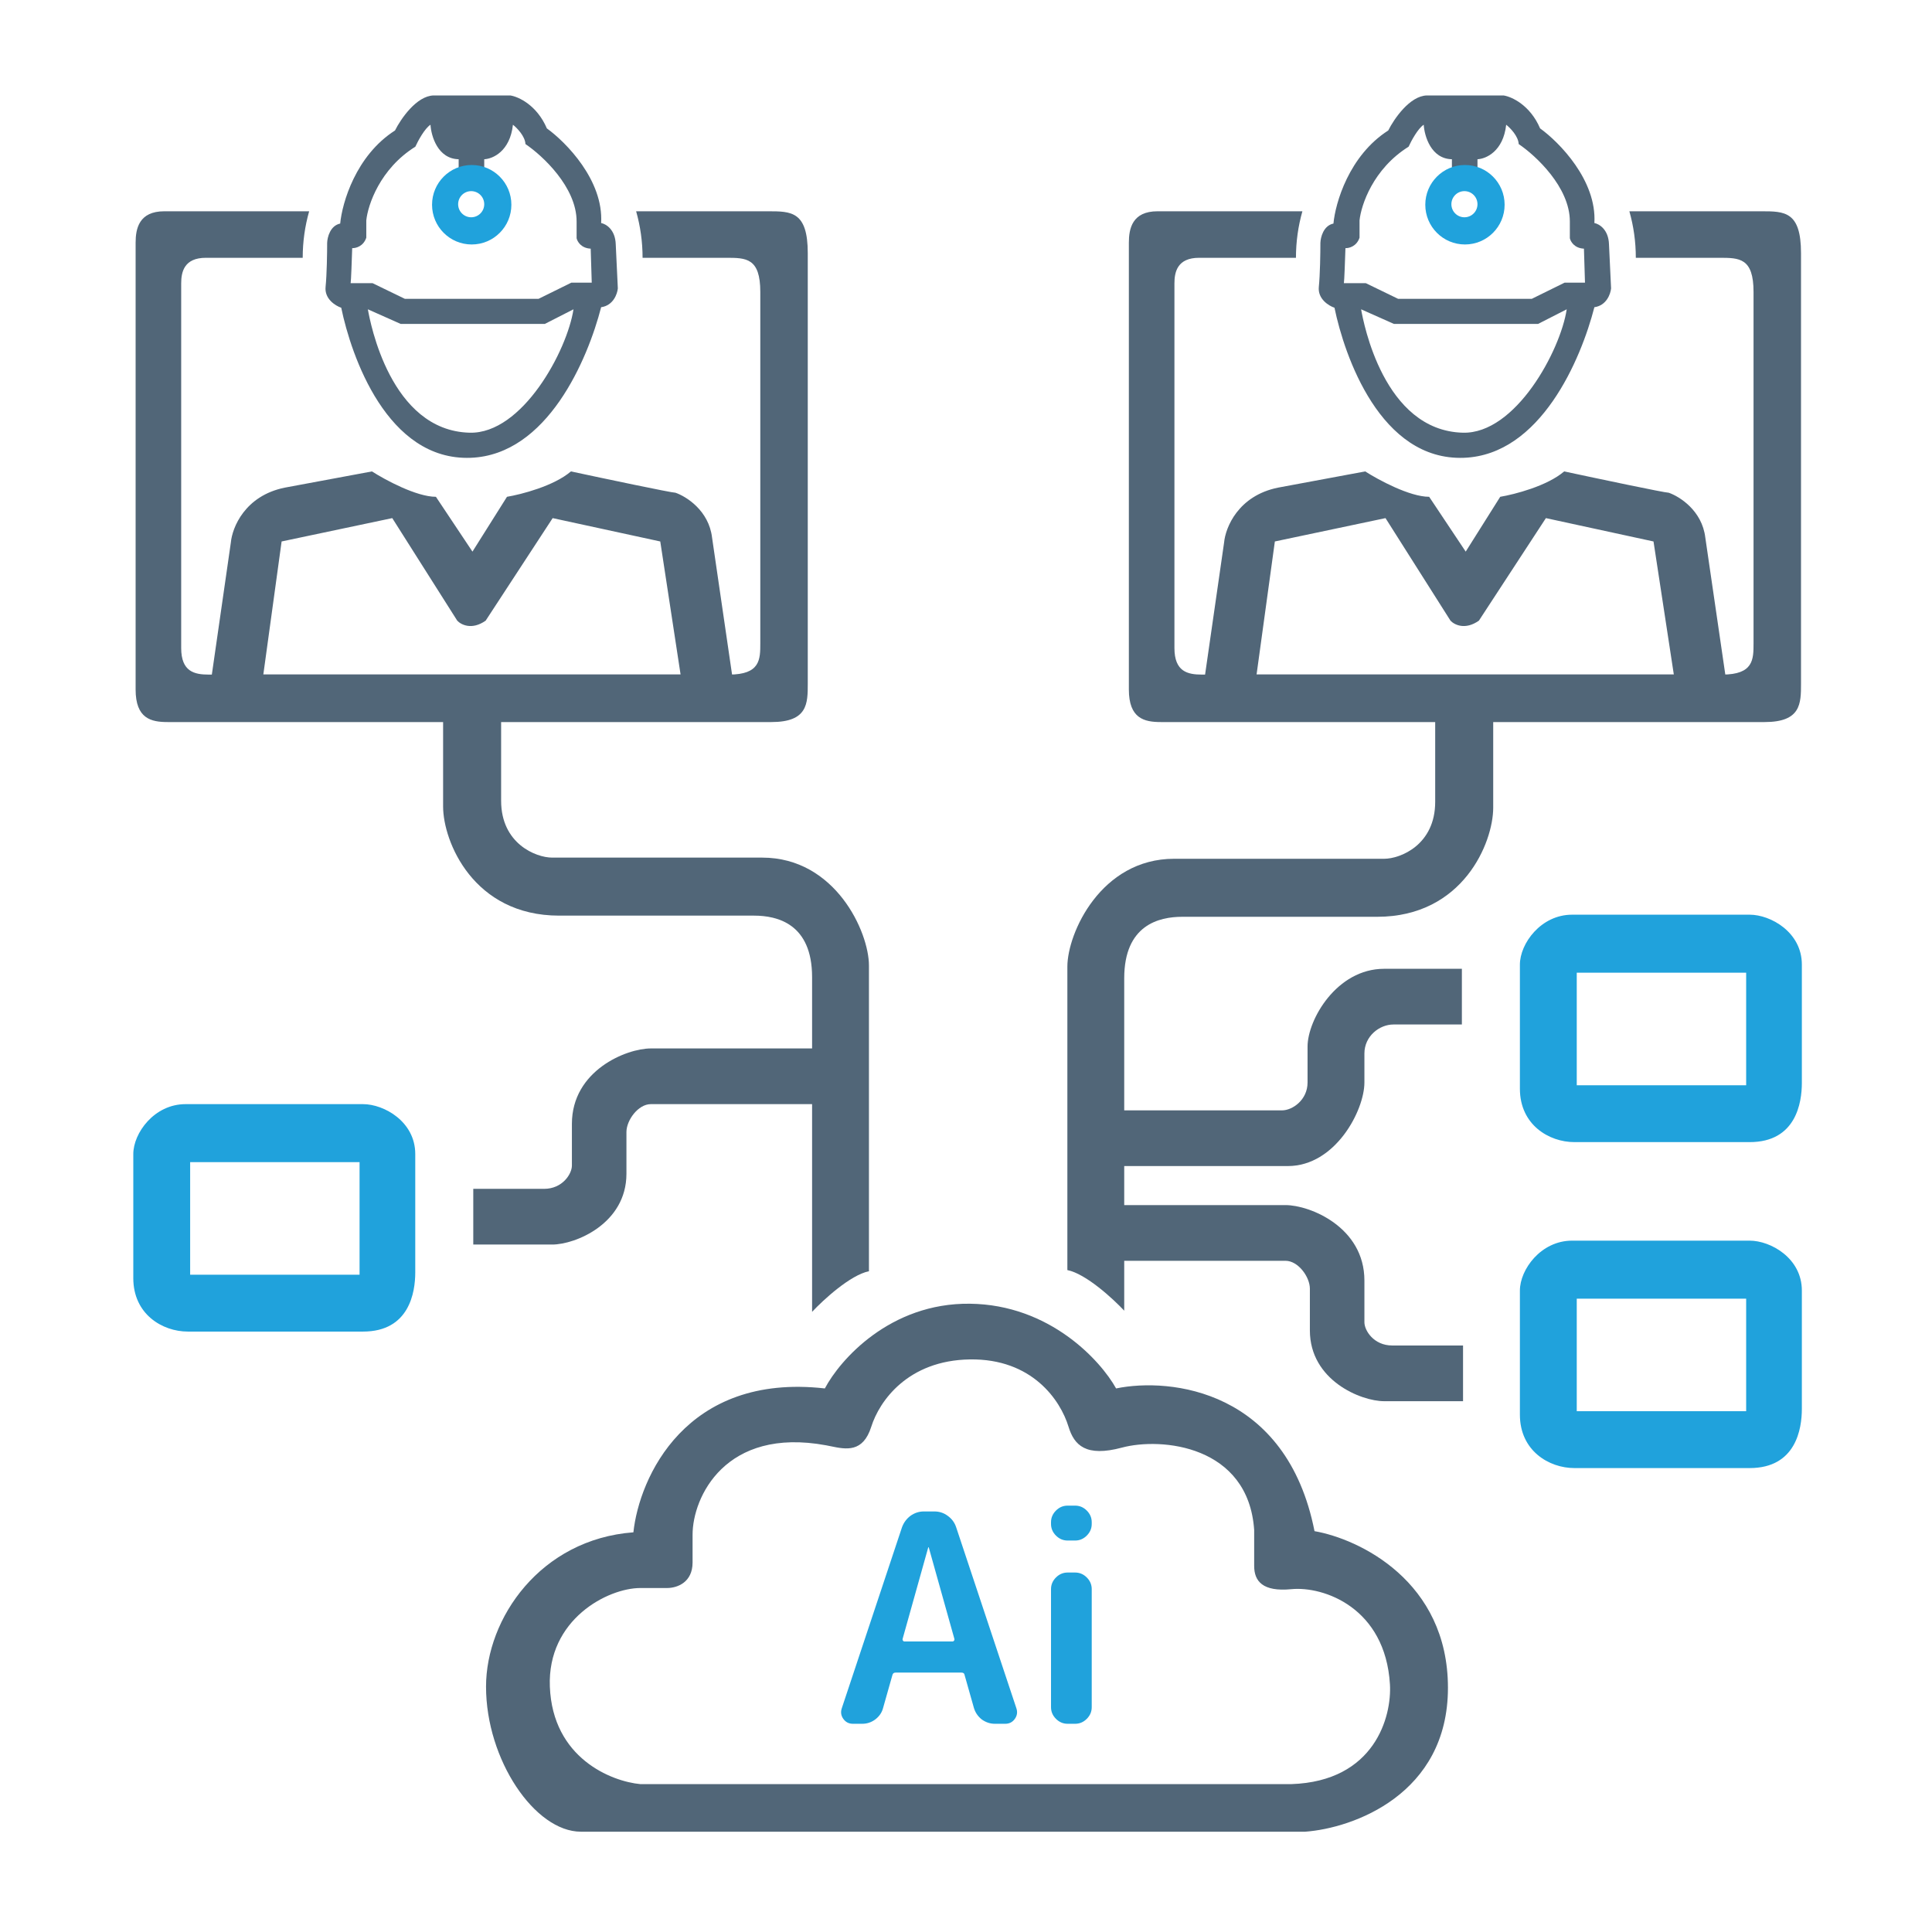
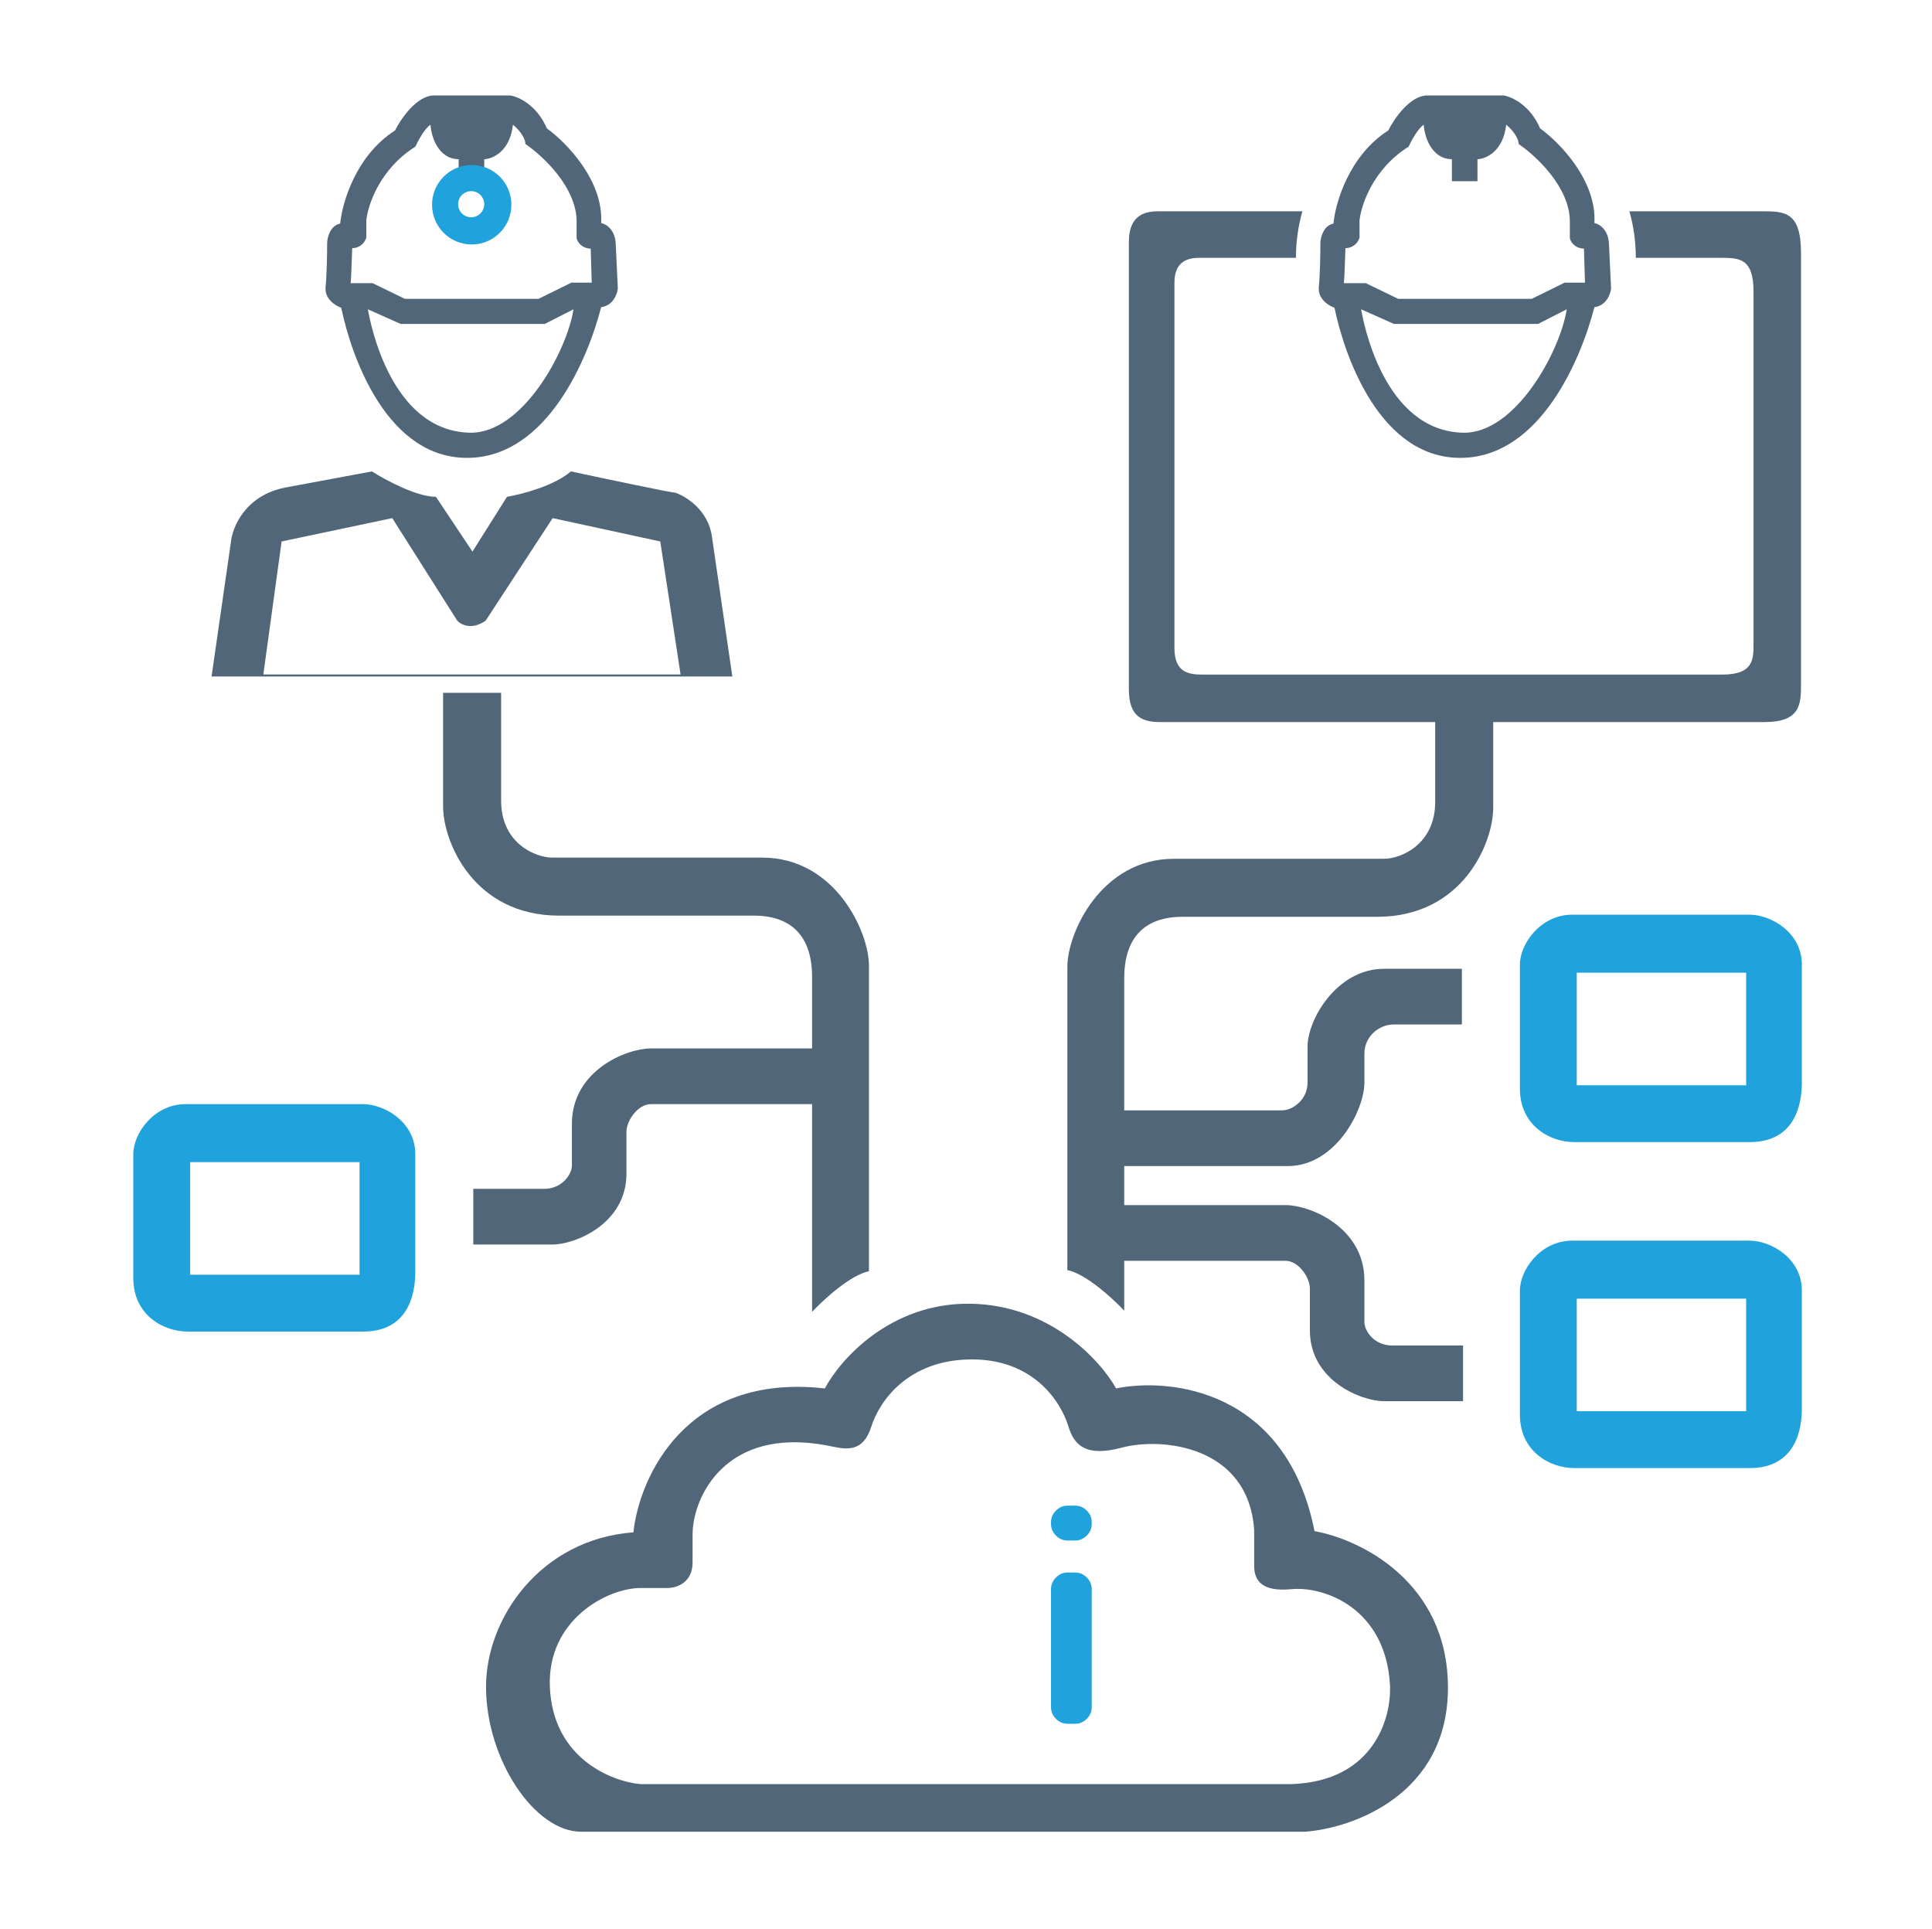
<svg xmlns="http://www.w3.org/2000/svg" width="587" height="586" viewBox="0 0 587 586" fill="none">
  <path fill-rule="evenodd" clip-rule="evenodd" d="M98.923 87.141C98.543 90.826 101.936 92.913 103.68 93.495C106.692 108.11 117.633 140.04 143.003 139.087C166.312 138.211 178.574 109.169 182.643 93.336C186.322 92.828 187.559 89.312 187.717 87.618L187.083 74.274C186.956 69.699 184.071 68.025 182.643 67.761C183.405 54.798 171.967 43.191 166.153 39.008C163.109 31.891 157.485 29.371 155.054 29H131.745C126.544 29.127 121.756 36.148 120.012 39.643C108.088 47.268 103.944 61.671 103.363 67.92C100.318 68.555 99.451 72.103 99.399 73.797C99.399 76.71 99.304 83.456 98.923 87.141ZM142.686 131.462C118.548 130.838 112.458 97.73 111.797 94.138C111.785 94.073 111.775 94.017 111.766 93.972L121.756 98.42H165.519L174.24 93.972C172.337 106.521 158.701 131.876 142.686 131.462ZM106.534 86.029C106.661 85.521 106.904 78.722 107.009 75.386C108.067 75.439 110.403 74.877 111.291 72.209V66.966C111.766 62.307 115.413 51.303 126.195 44.568C126.988 42.82 129.018 39.04 130.794 37.896C131.005 41.338 133.014 48.253 139.356 48.38V50.763V55.052H147.126V48.38C149.663 48.275 154.959 46.029 155.846 37.896C157.062 38.849 159.525 41.359 159.652 43.774C164.832 47.268 175.191 56.863 175.191 67.284V72.368C175.402 73.374 176.555 75.418 179.472 75.545L179.789 85.87H173.605L163.616 90.795H123.024L113.193 86.029H106.534Z" fill="#516678" />
  <path fill-rule="evenodd" clip-rule="evenodd" d="M143.32 74.274C149.976 74.274 155.371 68.869 155.371 62.201C155.371 55.533 149.976 50.128 143.32 50.128C136.665 50.128 131.27 55.533 131.27 62.201C131.27 68.869 136.665 74.274 143.32 74.274ZM143.162 66.013C145.351 66.013 147.126 64.235 147.126 62.042C147.126 59.849 145.351 58.071 143.162 58.071C140.972 58.071 139.198 59.849 139.198 62.042C139.198 64.235 140.972 66.013 143.162 66.013Z" fill="#20A2DC" />
  <path fill-rule="evenodd" clip-rule="evenodd" d="M64.28 205.528L70.141 164.814C70.552 160.29 74.397 150.626 86.488 148.159L113.013 143.224C117.023 145.794 126.523 150.935 132.445 150.935L143.548 167.59L154.035 150.935C158.353 150.215 168.285 147.665 173.467 143.224C183.542 145.383 204.002 149.701 205.235 149.701C208.525 150.832 215.352 155.129 216.339 163.272L222.508 205.528H64.28ZM80.01 204.911L85.562 164.506L119.182 157.412L138.922 188.564C140.053 189.797 143.363 191.525 147.558 188.564L167.915 157.412L200.609 164.506L206.778 204.911H80.01Z" fill="#516678" />
-   <path fill-rule="evenodd" clip-rule="evenodd" d="M195.235 78.324L220.618 78.324C226.675 78.324 231.002 78.324 231.002 88.708V195.433C231.002 200.336 231.002 204.951 221.483 204.951H63.415C59.089 204.951 55.05 204.086 55.05 196.875V86.112C55.05 82.651 55.916 78.324 62.55 78.324L91.971 78.324C91.971 73.424 92.654 68.682 93.93 64.19H49.91C42.209 64.19 41.205 69.493 41.205 73.735V209.476C41.205 218.313 45.892 219.374 50.914 219.374H234.376C245.424 219.374 245.424 213.718 245.424 207.708V76.916C245.424 64.19 240.402 64.19 233.372 64.19H193.276C194.552 68.682 195.235 73.424 195.235 78.324Z" fill="#516678" />
  <path fill-rule="evenodd" clip-rule="evenodd" d="M400.7 87.141C400.32 90.826 403.713 92.913 405.457 93.495C408.47 108.11 419.411 140.04 444.78 139.087C468.089 138.211 480.351 109.169 484.421 93.336C488.099 92.828 489.336 89.312 489.495 87.618L488.861 74.274C488.734 69.699 485.848 68.025 484.421 67.761C485.182 54.798 473.744 43.191 467.93 39.008C464.886 31.891 459.262 29.371 456.831 29H433.523C428.322 29.127 423.533 36.148 421.789 39.643C409.865 47.268 405.721 61.671 405.14 67.92C402.096 68.555 401.229 72.103 401.176 73.797C401.176 76.71 401.081 83.456 400.7 87.141ZM444.463 131.462C420.326 130.838 414.235 97.73 413.575 94.138C413.563 94.073 413.552 94.017 413.544 93.972L423.533 98.42H467.296L476.017 93.972C474.114 106.521 460.478 131.876 444.463 131.462ZM408.311 86.029C408.438 85.521 408.681 78.722 408.787 75.386C409.844 75.439 412.18 74.877 413.068 72.209V66.966C413.544 62.307 417.191 51.303 427.973 44.568C428.766 42.82 430.795 39.04 432.571 37.896C432.782 41.338 434.791 48.253 441.133 48.38V50.763V55.052H448.903V48.38C451.44 48.275 456.736 46.029 457.624 37.896C458.839 38.849 461.302 41.359 461.429 43.774C466.609 47.268 476.968 56.863 476.968 67.284V72.368C477.18 73.374 478.332 75.418 481.249 75.545L481.567 85.87H475.383L465.393 90.795H424.802L414.971 86.029H408.311Z" fill="#516678" />
-   <path fill-rule="evenodd" clip-rule="evenodd" d="M445.098 74.274C451.753 74.274 457.148 68.869 457.148 62.201C457.148 55.533 451.753 50.128 445.098 50.128C438.442 50.128 433.047 55.533 433.047 62.201C433.047 68.869 438.442 74.274 445.098 74.274ZM444.939 66.013C447.128 66.013 448.903 64.235 448.903 62.042C448.903 59.849 447.128 58.071 444.939 58.071C442.75 58.071 440.975 59.849 440.975 62.042C440.975 64.235 442.75 66.013 444.939 66.013Z" fill="#20A2DC" />
-   <path fill-rule="evenodd" clip-rule="evenodd" d="M366.058 205.528L371.918 164.814C372.329 160.29 376.174 150.626 388.265 148.159L414.79 143.224C418.8 145.794 428.3 150.935 434.222 150.935L445.326 167.59L455.812 150.935C460.131 150.215 470.062 147.665 475.244 143.224C485.319 145.383 505.779 149.701 507.013 149.701C510.303 150.832 517.13 155.129 518.117 163.272L524.285 205.528H366.058ZM381.788 204.911L387.34 164.506L420.959 157.412L440.699 188.564C441.83 189.797 445.141 191.525 449.335 188.564L469.692 157.412L502.386 164.506L508.555 204.911H381.788Z" fill="#516678" />
  <path fill-rule="evenodd" clip-rule="evenodd" d="M497.012 78.324L522.395 78.324C528.452 78.324 532.779 78.324 532.779 88.708V195.433C532.779 200.336 532.779 204.951 523.26 204.951H365.193C360.866 204.951 356.828 204.086 356.828 196.875V86.112C356.828 82.651 357.693 78.324 364.327 78.324L393.749 78.324C393.749 73.424 394.431 68.682 395.707 64.19H351.687C343.987 64.19 342.982 69.493 342.982 73.735V209.476C342.982 218.313 347.669 219.374 352.691 219.374H536.153C547.201 219.374 547.201 213.718 547.201 207.708V76.916C547.201 64.19 542.179 64.19 535.149 64.19H495.053C496.329 68.682 497.012 73.424 497.012 78.324Z" fill="#516678" />
  <path d="M134.629 245.044V210.495H152.256V243.282C152.256 256.326 162.832 260.556 167.768 260.556H231.578C253.789 260.556 264.012 283.119 264.012 293.343V386.221C258.372 387.349 250.146 394.917 246.738 398.56V335.455H197.734C193.856 335.455 190.331 340.39 190.331 343.916V356.607C190.331 371.767 174.819 378.113 167.768 378.113H143.795V361.191H165.3C170.941 361.191 173.761 356.607 173.761 354.14V341.448C173.761 325.231 190.331 318.533 197.734 318.533H246.738V296.868C246.738 280.651 236.161 278.183 229.111 278.183H169.883C143.795 278.183 134.629 255.621 134.629 245.044Z" fill="#516678" />
  <path fill-rule="evenodd" clip-rule="evenodd" d="M40.5 350.614C40.5 344.269 46.846 335.455 56.364 335.455H110.304C116.649 335.455 126.168 340.743 126.168 350.614V386.574C126.168 392.567 124.405 404.554 110.304 404.554H57.069C49.314 404.554 40.5 399.265 40.5 388.337V350.614ZM57.775 353.082V387.279H109.246V353.082H57.775Z" fill="#20A2DC" />
  <path d="M453.682 245.397V210.848H436.054V243.634C436.054 256.678 425.478 260.909 420.543 260.909H356.732C334.522 260.909 324.298 283.472 324.298 293.695V385.869C329.939 386.997 338.165 394.565 341.573 398.208V383.048H390.576C394.454 383.048 397.98 387.984 397.98 391.509V404.201C397.98 419.36 413.492 425.706 420.543 425.706H444.516V408.784H423.01C417.37 408.784 414.549 404.201 414.549 401.733V389.041C414.549 372.824 397.98 366.126 390.576 366.126H341.573V354.268H391.281C405.736 354.268 414.549 337.346 414.549 328.885V320.072C414.549 314.784 419.132 311.258 423.363 311.258H444.163V294.336H420.543C406.088 294.336 397.275 309.848 397.275 317.956V328.885C397.275 334.173 392.692 337.346 389.519 337.346H341.573V297.221C341.573 281.004 352.149 278.536 359.2 278.536H418.427C444.516 278.536 453.682 255.973 453.682 245.397Z" fill="#516678" />
  <path fill-rule="evenodd" clip-rule="evenodd" d="M461.79 293.055C461.79 286.709 468.136 277.896 477.654 277.896H531.594C537.939 277.896 547.458 283.184 547.458 293.055V329.014C547.458 335.008 545.695 346.994 531.594 346.994H478.36C470.604 346.994 461.79 341.706 461.79 330.777V293.055ZM479.065 295.523V329.719H530.536V295.523H479.065Z" fill="#20A2DC" />
  <path fill-rule="evenodd" clip-rule="evenodd" d="M461.79 392.086C461.79 385.74 468.136 376.927 477.654 376.927H531.594C537.939 376.927 547.458 382.215 547.458 392.086V428.046C547.458 434.039 545.695 446.025 531.594 446.025H478.36C470.604 446.025 461.79 440.737 461.79 429.808V392.086ZM479.065 394.554V428.751H530.536V394.554H479.065Z" fill="#20A2DC" />
  <path fill-rule="evenodd" clip-rule="evenodd" d="M176.5 556.5C162.5 556.5 147.673 534.642 147.673 512.432C147.673 491.632 164.242 467.659 192.446 465.543C194.209 448.974 208.31 417.033 250.616 421.828C255.199 413.132 270.428 395.81 294.683 396.092C318.938 396.374 334.403 413.367 339.104 421.828C355.674 418.42 390.928 422.322 399.389 465.191C412.903 467.541 439.931 480.35 439.931 512.784C439.931 545.218 411.023 555.442 396.569 556.5H176.5ZM194.562 542.045C185.748 541.223 167.91 534.148 167.063 512.432C166.266 491.984 184.69 482.465 194.562 482.465H202.67C205.843 482.465 210.426 480.703 210.426 474.709V466.248C210.426 454.967 220.297 433.462 250.968 439.103C251.452 439.192 251.947 439.294 252.448 439.397C257.055 440.348 262.207 441.411 264.718 433.462C267.167 425.706 275.788 413.296 294.684 413.014C313.58 412.732 322.182 425.372 324.65 433.462C326.371 439.103 329.938 442.737 340.867 439.808C352.853 436.595 379.294 439.103 381.057 464.838V475.767C381.057 480.35 383.595 483.664 392.338 482.818C402.209 481.863 420.903 488.459 422.305 511.726C422.892 521.48 417.722 541.199 392.338 542.045L194.562 542.045Z" fill="#516678" />
-   <path d="M282.019 470.16L274.244 497.908C274.185 498.085 274.214 498.262 274.332 498.439C274.45 498.615 274.597 498.704 274.774 498.704H289.44C289.617 498.704 289.764 498.615 289.882 498.439C290 498.262 290.029 498.085 289.97 497.908L282.195 470.16C282.195 470.101 282.166 470.072 282.107 470.072C282.048 470.072 282.019 470.101 282.019 470.16ZM259.136 523.713C257.899 523.713 256.927 523.212 256.22 522.21C255.514 521.209 255.366 520.119 255.779 518.941L274.067 463.974C274.597 462.56 275.451 461.411 276.629 460.528C277.866 459.644 279.221 459.202 280.694 459.202H283.874C285.406 459.202 286.76 459.644 287.938 460.528C289.175 461.411 290.029 462.56 290.5 463.974L308.789 518.941C309.201 520.119 309.054 521.209 308.347 522.21C307.64 523.212 306.669 523.713 305.432 523.713H302.251C300.837 523.713 299.512 523.271 298.275 522.387C297.097 521.445 296.302 520.266 295.89 518.852L293.063 508.866C293.004 508.395 292.68 508.159 292.091 508.159H272.124C271.593 508.159 271.269 508.395 271.152 508.866L268.324 518.852C267.971 520.266 267.176 521.445 265.939 522.387C264.761 523.271 263.436 523.713 261.963 523.713H259.136Z" fill="#20A2DC" />
  <path d="M324.367 523.713C323.012 523.713 321.834 523.212 320.833 522.21C319.832 521.209 319.331 520.031 319.331 518.676V482.797C319.331 481.442 319.832 480.264 320.833 479.262C321.834 478.261 323.012 477.76 324.367 477.76H326.664C328.019 477.76 329.197 478.261 330.198 479.262C331.2 480.264 331.7 481.442 331.7 482.797V518.676C331.7 520.031 331.2 521.209 330.198 522.21C329.197 523.212 328.019 523.713 326.664 523.713H324.367ZM324.367 468.039C323.012 468.039 321.834 467.538 320.833 466.537C319.832 465.535 319.331 464.357 319.331 463.002V462.472C319.331 461.117 319.832 459.938 320.833 458.937C321.834 457.935 323.012 457.435 324.367 457.435H326.664C328.019 457.435 329.197 457.935 330.198 458.937C331.2 459.938 331.7 461.117 331.7 462.472V463.002C331.7 464.357 331.2 465.535 330.198 466.537C329.197 467.538 328.019 468.039 326.664 468.039H324.367Z" fill="#20A2DC" />
</svg>